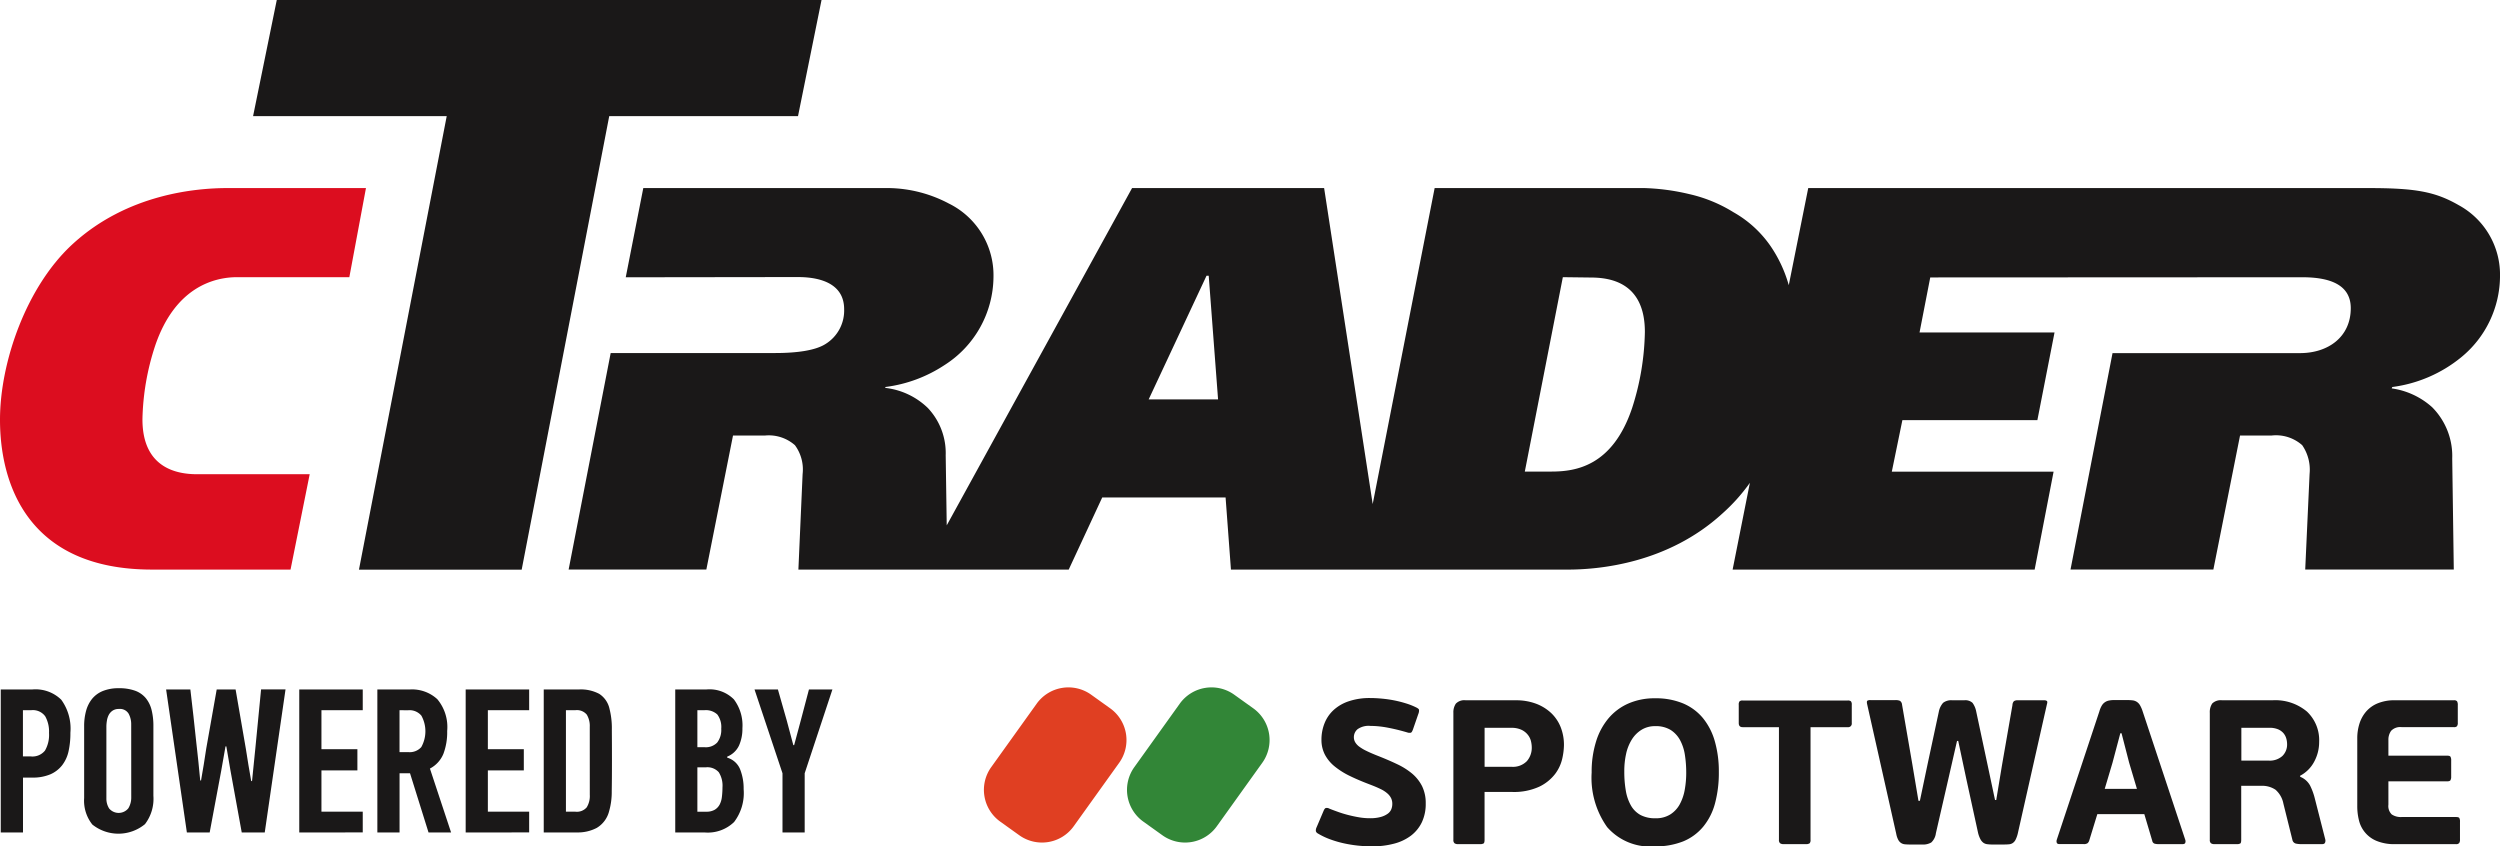
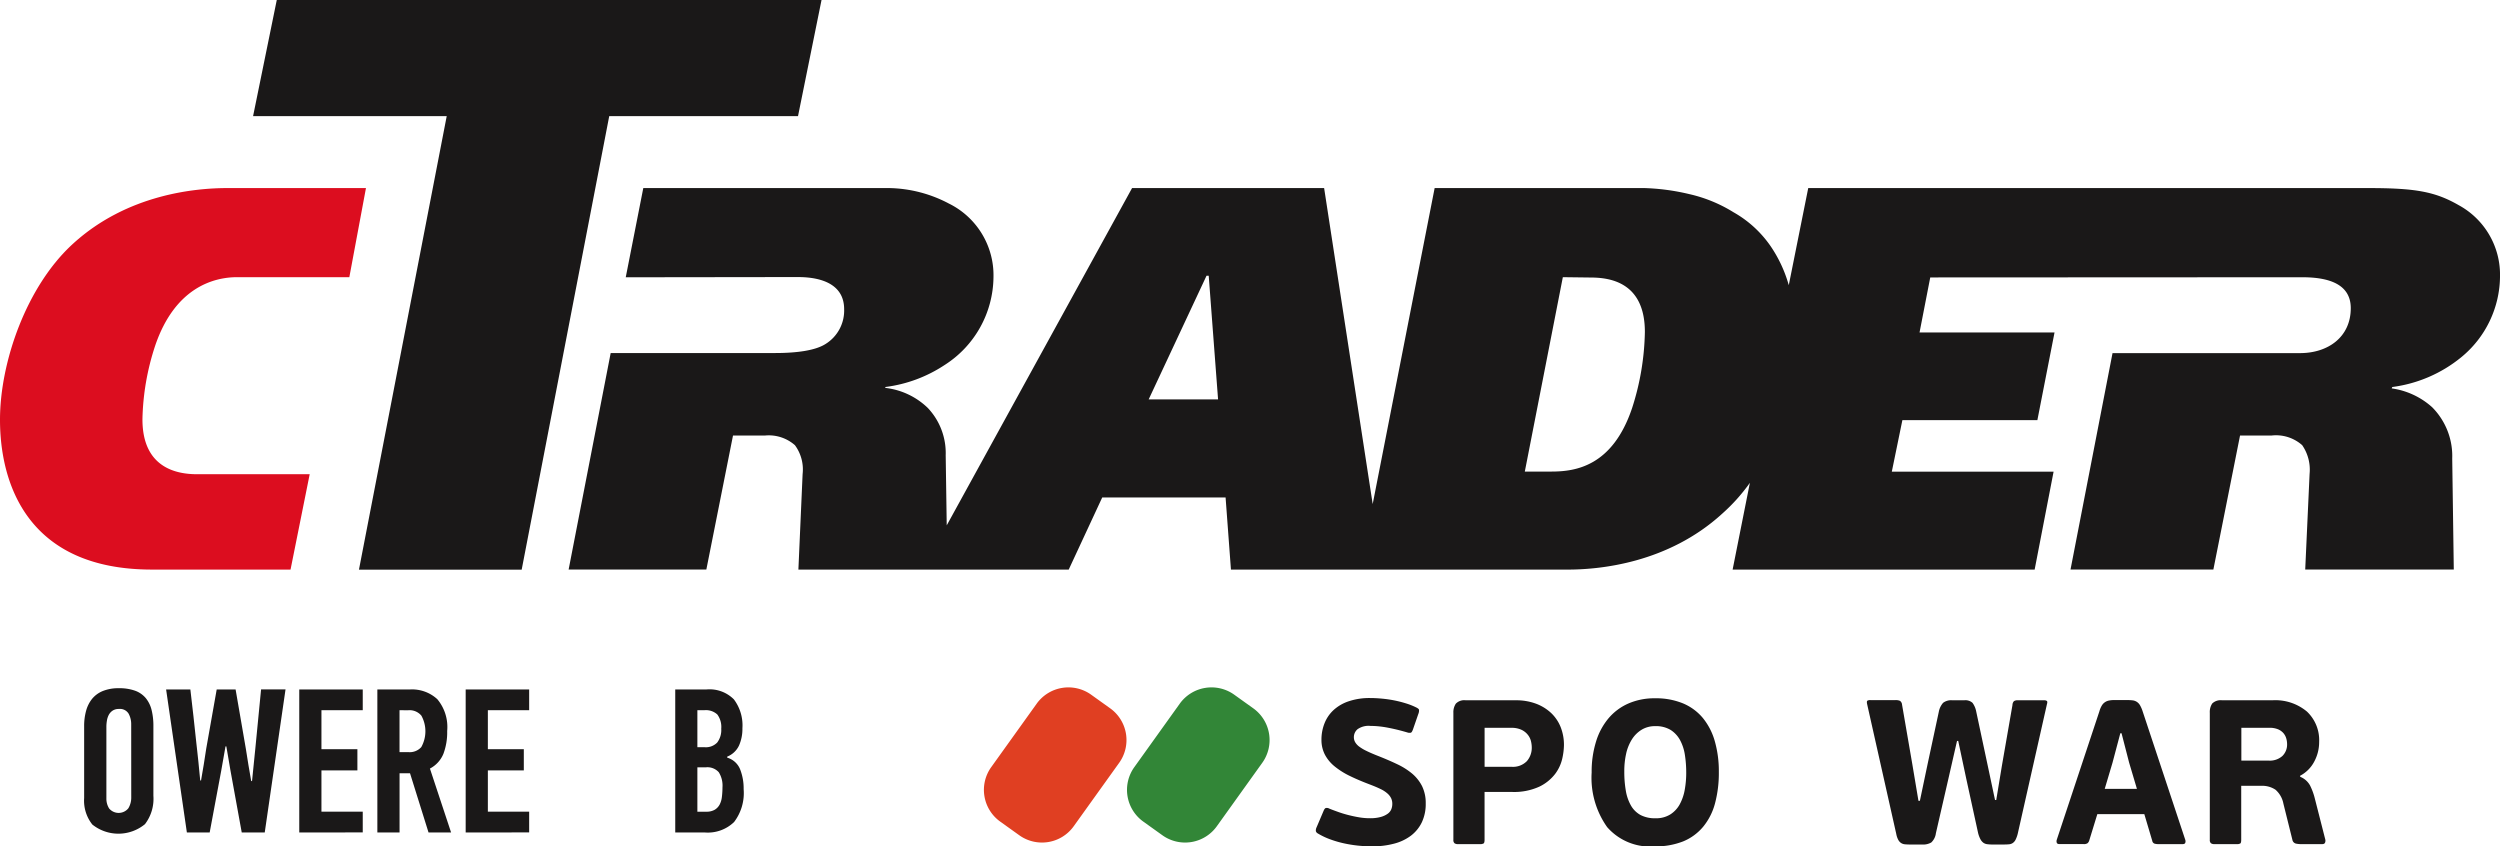
<svg xmlns="http://www.w3.org/2000/svg" width="277" height="93.777" viewBox="0 0 277 93.777">
  <g id="ic_logo" transform="translate(-146.42 -369.638)">
    <g id="Group_18" data-name="Group 18" transform="translate(146.42 369.638)">
      <path id="Path_14" data-name="Path 14" d="M168.266,424.024c-2.06,0-6.063-.55-6.063-6.075a27.643,27.643,0,0,1,1.412-8.174c2.178-6.4,6.433-7.584,9.081-7.584h12.431l1.842-9.873H171.617c-3.534,0-11.07.678-17.075,6.139-5.179,4.694-8.122,13.131-8.122,19.532,0,6.935,2.943,16.6,16.834,16.6h15.358l2.123-10.57Z" transform="translate(-146.42 -371.48)" fill="#dc0d1f" />
      <path id="Path_15" data-name="Path 15" d="M179.565,369.638l-2.626,12.87h21.455l-9.724,50.249H206.7l9.7-50.249h20.917l2.607-12.87Z" transform="translate(-148.898 -369.638)" fill="#1a1818" />
      <path id="Path_16" data-name="Path 16" d="M424.4,394.206c-2.612-1.5-4.8-1.887-10-1.887H352.339l-2.156,10.758a14.807,14.807,0,0,0-2.008-4.317A12.381,12.381,0,0,0,344.063,395a15.95,15.95,0,0,0-4.905-2.013,24.5,24.5,0,0,0-5.084-.672H310.946l-6.865,35.015L298.7,392.319H277.42L256.884,429.69l-.114-7.767a7.279,7.279,0,0,0-1.977-5.237,8.079,8.079,0,0,0-4.743-2.23l.065-.1a15.365,15.365,0,0,0,6.507-2.415,11.678,11.678,0,0,0,5.443-9.77,8.855,8.855,0,0,0-4.942-8.137,14.646,14.646,0,0,0-6.59-1.715h-27.27l-1.944,9.884,18.878-.025c1.058,0,5.321-.036,5.321,3.562a4.353,4.353,0,0,1-2.066,3.857c-1.1.7-3.082,1-5.612,1h-18.19l-4.66,23.991h15.259l2.955-14.85h3.535a4.378,4.378,0,0,1,3.329,1.073,4.535,4.535,0,0,1,.848,3.2l-.467,10.58H270.4l3.715-7.995h13.667l.594,7.995h37.319c3.526,0,11.084-.7,17.1-6.185a20.135,20.135,0,0,0,3.079-3.43l-1.913,9.615h33.464l2.1-10.853H361.6l1.171-5.709h14.957l1.9-9.709H364.671l1.187-6.1,41.194-.021c2.531,0,5.4.535,5.4,3.426,0,3.2-2.518,4.98-5.619,4.98H386.055L381.4,434.583h15.828l2.956-14.85h3.526a4.372,4.372,0,0,1,3.36,1.073,4.779,4.779,0,0,1,.819,3.184l-.484,10.593h16.461l-.173-12.282a7.667,7.667,0,0,0-2.224-5.7,8.444,8.444,0,0,0-4.483-2.087l.063-.153a15.148,15.148,0,0,0,7.627-3.285,11.684,11.684,0,0,0,4.313-9.013A8.772,8.772,0,0,0,424.4,394.206ZM279.259,415.735l6.412-13.706h.241l1.037,13.706Zm53.569.945c-2.177,6.493-6.3,7.05-8.959,7.05h-2.933l4.213-21.539,3.035.038c2.055,0,6.055.426,6.055,6.029A28.95,28.95,0,0,1,332.828,416.68Z" transform="translate(-151.987 -371.48)" fill="#1a1818" fill-rule="evenodd" />
    </g>
    <g id="Group_20" data-name="Group 20" transform="translate(255.438 445.799)">
      <g id="Group_19" data-name="Group 19" transform="translate(36.767 1.182)">
        <path id="Path_17" data-name="Path 17" d="M305.722,458.43a4.838,4.838,0,0,1,.331-1.794,3.987,3.987,0,0,1,.987-1.466,4.657,4.657,0,0,1,1.683-.989,7.186,7.186,0,0,1,2.409-.365c.424,0,.866.024,1.33.069a13.331,13.331,0,0,1,1.364.2,12.773,12.773,0,0,1,1.284.331,7.287,7.287,0,0,1,1.114.443c.182.09.286.177.307.262a.961.961,0,0,1-.079.463l-.591,1.707c-.077.211-.153.334-.228.364a.7.7,0,0,1-.386-.023q-1.069-.318-2.125-.523a10.537,10.537,0,0,0-1.989-.206,2.127,2.127,0,0,0-1.409.364,1.148,1.148,0,0,0-.411.888,1.11,1.11,0,0,0,.138.544,1.663,1.663,0,0,0,.442.49,4.821,4.821,0,0,0,.82.488q.511.251,1.261.546,1.16.455,2.136.921a7.679,7.679,0,0,1,1.672,1.057,4.451,4.451,0,0,1,1.092,1.387,4.243,4.243,0,0,1,.4,1.907,4.728,4.728,0,0,1-.432,2.091,4.1,4.1,0,0,1-1.205,1.478,5.307,5.307,0,0,1-1.875.887,9.3,9.3,0,0,1-2.419.3c-.486,0-.993-.027-1.525-.079a14.174,14.174,0,0,1-1.579-.251,11.586,11.586,0,0,1-1.534-.444,7.878,7.878,0,0,1-1.387-.658.44.44,0,0,1-.216-.252.8.8,0,0,1,.081-.431l.773-1.817c.075-.183.158-.289.25-.32a.564.564,0,0,1,.386.068c.3.122.636.246,1,.376s.74.243,1.126.341.781.183,1.182.249a6.957,6.957,0,0,0,1.194.1,4.327,4.327,0,0,0,1.182-.137,2.407,2.407,0,0,0,.773-.352,1.158,1.158,0,0,0,.409-.5,1.585,1.585,0,0,0,.113-.6,1.454,1.454,0,0,0-.124-.614,1.712,1.712,0,0,0-.41-.535,3.23,3.23,0,0,0-.772-.5c-.327-.162-.731-.33-1.216-.514q-1.206-.455-2.182-.931a8.567,8.567,0,0,1-1.682-1.058,4.221,4.221,0,0,1-1.08-1.3A3.538,3.538,0,0,1,305.722,458.43Z" transform="translate(-305.089 -453.816)" fill="#1a1818" />
        <path id="Path_18" data-name="Path 18" d="M325.141,469.544c0,.214-.035.346-.1.4a.805.805,0,0,1-.444.081h-2.387a.633.633,0,0,1-.4-.1.463.463,0,0,1-.125-.377V455.475a1.706,1.706,0,0,1,.272-1.013,1.291,1.291,0,0,1,1.092-.375h5.569a6.233,6.233,0,0,1,2.216.375,5.02,5.02,0,0,1,1.683,1.035,4.4,4.4,0,0,1,1.057,1.567,5.363,5.363,0,0,1,.363,2,7.312,7.312,0,0,1-.183,1.466,4.448,4.448,0,0,1-.782,1.7,4.859,4.859,0,0,1-1.752,1.421,6.7,6.7,0,0,1-3.056.591h-3.024Zm5.229-10.25a3.032,3.032,0,0,0-.092-.695,1.817,1.817,0,0,0-.353-.7,1.974,1.974,0,0,0-.7-.545,2.571,2.571,0,0,0-1.126-.216h-2.955v4.317h2.977a2.153,2.153,0,0,0,1.706-.624A2.258,2.258,0,0,0,330.37,459.294Z" transform="translate(-306.436 -453.838)" fill="#1a1818" />
        <path id="Path_19" data-name="Path 19" d="M352.452,462a13.061,13.061,0,0,1-.421,3.479,6.831,6.831,0,0,1-1.307,2.589A5.693,5.693,0,0,1,348.5,469.7a8.309,8.309,0,0,1-3.183.556,6.32,6.32,0,0,1-5.24-2.137,9.435,9.435,0,0,1-1.717-6.046,11.27,11.27,0,0,1,.491-3.444,7.3,7.3,0,0,1,1.4-2.592,6.087,6.087,0,0,1,2.205-1.625,7.229,7.229,0,0,1,2.932-.567,7.862,7.862,0,0,1,3.1.567,5.74,5.74,0,0,1,2.2,1.625,7.115,7.115,0,0,1,1.318,2.568A12.08,12.08,0,0,1,352.452,462Zm-3.614.07a12.494,12.494,0,0,0-.148-1.954,5,5,0,0,0-.536-1.638,3.075,3.075,0,0,0-1.044-1.126,3.143,3.143,0,0,0-1.705-.42,2.828,2.828,0,0,0-1.512.4,3.344,3.344,0,0,0-1.08,1.079,4.99,4.99,0,0,0-.636,1.591,8.81,8.81,0,0,0-.2,1.931,12.318,12.318,0,0,0,.17,2.16,4.954,4.954,0,0,0,.568,1.636,2.758,2.758,0,0,0,1.057,1.047,3.407,3.407,0,0,0,1.659.363,2.968,2.968,0,0,0,1.636-.421,3.068,3.068,0,0,0,1.047-1.114,5.268,5.268,0,0,0,.558-1.613A10.58,10.58,0,0,0,348.839,462.07Z" transform="translate(-307.79 -453.818)" fill="#1a1818" />
-         <path id="Path_20" data-name="Path 20" d="M368.167,457.067h-4.114v12.479a.524.524,0,0,1-.1.388.726.726,0,0,1-.445.092h-2.43a.632.632,0,0,1-.4-.1.466.466,0,0,1-.125-.377V457.067h-4.023c-.288,0-.431-.151-.431-.454v-2.022a.575.575,0,0,1,.09-.386.485.485,0,0,1,.341-.092h11.638a.531.531,0,0,1,.365.092.581.581,0,0,1,.089.386v2.022A.4.4,0,0,1,368.167,457.067Z" transform="translate(-309.231 -453.84)" fill="#1a1818" />
        <path id="Path_21" data-name="Path 21" d="M381.538,458.588l-.954,4.181-1.387,6.046a1.678,1.678,0,0,1-.512,1.023,1.789,1.789,0,0,1-1.011.228h-1.318c-.213,0-.4-.008-.569-.023a.94.94,0,0,1-.433-.136.964.964,0,0,1-.317-.342,2.178,2.178,0,0,1-.228-.658l-3.229-14.388c-.045-.214-.037-.341.023-.386a.6.6,0,0,1,.341-.068h2.774a1.23,1.23,0,0,1,.489.076.555.555,0,0,1,.239.422l1.137,6.593.682,4.068h.159l.864-4.115,1.228-5.728a2.109,2.109,0,0,1,.477-1.011,1.456,1.456,0,0,1,1.023-.285h1.318a1.173,1.173,0,0,1,.922.285,2.369,2.369,0,0,1,.4.921l1.273,5.978.82,3.864h.134l.639-3.864,1.159-6.66a.639.639,0,0,1,.17-.432.73.73,0,0,1,.421-.092H391.2a.448.448,0,0,1,.295.079c.06.053.06.177,0,.377l-3.228,14.32a3.233,3.233,0,0,1-.239.669.977.977,0,0,1-.307.365.88.88,0,0,1-.431.147c-.167.015-.357.023-.57.023h-1.25a4.2,4.2,0,0,1-.59-.036.908.908,0,0,1-.433-.168,1.159,1.159,0,0,1-.319-.388,3.172,3.172,0,0,1-.249-.659l-1.319-6.046-.888-4.181Z" transform="translate(-310.485 -453.836)" fill="#1a1818" />
-         <path id="Path_22" data-name="Path 22" d="M404.148,466.7h-5.207l-.887,2.888a.656.656,0,0,1-.193.33.723.723,0,0,1-.442.1h-2.66c-.167,0-.269-.047-.308-.139a.505.505,0,0,1-.011-.318l4.729-14.252a2.57,2.57,0,0,1,.261-.625,1.17,1.17,0,0,1,.794-.569,2.892,2.892,0,0,1,.6-.055h1.365a5.616,5.616,0,0,1,.659.032,1.1,1.1,0,0,1,.477.172,1.144,1.144,0,0,1,.353.386,3.455,3.455,0,0,1,.284.659l4.728,14.252a.5.5,0,0,1,0,.3c-.03.106-.13.16-.3.16h-2.706a1.335,1.335,0,0,1-.419-.058.4.4,0,0,1-.238-.307Zm-4.388-2.8h3.569l-.863-2.9-.842-3.263h-.136l-.865,3.263Z" transform="translate(-312.342 -453.836)" fill="#1a1818" />
+         <path id="Path_22" data-name="Path 22" d="M404.148,466.7h-5.207l-.887,2.888a.656.656,0,0,1-.193.33.723.723,0,0,1-.442.1h-2.66c-.167,0-.269-.047-.308-.139a.505.505,0,0,1-.011-.318l4.729-14.252a2.57,2.57,0,0,1,.261-.625,1.17,1.17,0,0,1,.794-.569,2.892,2.892,0,0,1,.6-.055h1.365a5.616,5.616,0,0,1,.659.032,1.1,1.1,0,0,1,.477.172,1.144,1.144,0,0,1,.353.386,3.455,3.455,0,0,1,.284.659l4.728,14.252a.5.5,0,0,1,0,.3c-.03.106-.13.16-.3.16h-2.706a1.335,1.335,0,0,1-.419-.058.4.4,0,0,1-.238-.307Zm-4.388-2.8h3.569l-.863-2.9-.842-3.263h-.136l-.865,3.263" transform="translate(-312.342 -453.836)" fill="#1a1818" />
        <path id="Path_23" data-name="Path 23" d="M422.923,462.567a2.129,2.129,0,0,1,1.092.966,6.979,6.979,0,0,1,.522,1.421l1.16,4.545a.55.55,0,0,1-.013.331c-.037.127-.146.194-.328.194h-2.388a2.591,2.591,0,0,1-.522-.058.526.526,0,0,1-.386-.4l-1-4.023a2.727,2.727,0,0,0-.875-1.545,2.637,2.637,0,0,0-1.6-.433h-2.2v5.978c0,.214-.032.346-.091.4a.739.739,0,0,1-.433.081h-2.432a.633.633,0,0,1-.4-.1.466.466,0,0,1-.125-.377V455.475a1.679,1.679,0,0,1,.272-1.034,1.339,1.339,0,0,1,1.092-.354h5.569a5.438,5.438,0,0,1,3.83,1.25,4.351,4.351,0,0,1,1.353,3.363,4.566,4.566,0,0,1-.546,2.184,3.722,3.722,0,0,1-1.568,1.567Zm-1.455-3.638a2.257,2.257,0,0,0-.091-.613,1.592,1.592,0,0,0-.307-.58,1.637,1.637,0,0,0-.6-.433,2.446,2.446,0,0,0-.978-.169H416.4v3.636h3.024a2.086,2.086,0,0,0,1.522-.511A1.771,1.771,0,0,0,421.468,458.929Z" transform="translate(-313.843 -453.838)" fill="#1a1818" />
-         <path id="Path_24" data-name="Path 24" d="M441.983,469.9a.431.431,0,0,1-.364.126h-6.727a5.126,5.126,0,0,1-2.081-.365,3.289,3.289,0,0,1-1.943-2.3,6.444,6.444,0,0,1-.181-1.523v-7.548a5.335,5.335,0,0,1,.228-1.567,3.822,3.822,0,0,1,.715-1.342,3.407,3.407,0,0,1,1.284-.942,4.816,4.816,0,0,1,1.956-.354h6.523a.417.417,0,0,1,.352.115.815.815,0,0,1,.08.431v1.932a.616.616,0,0,1-.092.4.44.44,0,0,1-.34.1h-5.774a1.388,1.388,0,0,0-1.182.409,1.671,1.671,0,0,0-.3,1v1.752h6.523q.273,0,.353.113a.816.816,0,0,1,.08.432v1.773a.77.77,0,0,1-.08.4c-.053.083-.171.125-.353.125h-6.523v2.59a1.286,1.286,0,0,0,.375,1.08,1.8,1.8,0,0,0,1.1.284h6c.2,0,.323.034.377.1a.819.819,0,0,1,.079.442V469.5A.677.677,0,0,1,441.983,469.9Z" transform="translate(-315.287 -453.838)" fill="#1a1818" />
      </g>
      <path id="Path_25" data-name="Path 25" d="M275.023,467.914a4.322,4.322,0,0,1-6.033,1l-2.11-1.511a4.324,4.324,0,0,1-1-6.034l5.037-7.031a4.327,4.327,0,0,1,6.034-1l2.11,1.511a4.327,4.327,0,0,1,1,6.035Z" transform="translate(-265.072 -452.529)" fill="#e03f22" />
      <path id="Path_26" data-name="Path 26" d="M292.282,467.914a4.324,4.324,0,0,1-6.034,1l-2.111-1.511a4.323,4.323,0,0,1-1-6.034l5.035-7.031a4.327,4.327,0,0,1,6.034-1l2.111,1.511a4.326,4.326,0,0,1,1,6.035Z" transform="translate(-266.474 -452.529)" fill="#328637" />
    </g>
    <g id="Group_21" data-name="Group 21" transform="translate(146.503 445.894)">
-       <path id="Path_27" data-name="Path 27" d="M150.014,452.781a4.074,4.074,0,0,1,3.2,1.138,5.439,5.439,0,0,1,1.013,3.664,9.219,9.219,0,0,1-.2,2.026,3.907,3.907,0,0,1-.706,1.559,3.365,3.365,0,0,1-1.309,1.014,4.986,4.986,0,0,1-2.037.364h-1v6.078H146.51V452.781Zm-1.047,2.3V460.2h.866a1.776,1.776,0,0,0,1.581-.651,3.49,3.49,0,0,0,.445-1.955,3.451,3.451,0,0,0-.422-1.839,1.689,1.689,0,0,0-1.559-.675Z" transform="translate(-146.51 -452.645)" fill="#1a1818" />
      <path id="Path_28" data-name="Path 28" d="M164.24,464.561a4.613,4.613,0,0,1-.932,3.13,4.622,4.622,0,0,1-5.833.044,4.234,4.234,0,0,1-.908-2.925v-7.968a6.342,6.342,0,0,1,.216-1.707,3.614,3.614,0,0,1,.669-1.331,2.984,2.984,0,0,1,1.192-.865,4.562,4.562,0,0,1,1.759-.307,5.143,5.143,0,0,1,1.827.283,2.762,2.762,0,0,1,1.181.832,3.375,3.375,0,0,1,.635,1.32,7.224,7.224,0,0,1,.194,1.753Zm-2.459-7.923a2.429,2.429,0,0,0-.285-1.183,1.117,1.117,0,0,0-1.081-.524,1.194,1.194,0,0,0-.707.194,1.329,1.329,0,0,0-.42.477,2.078,2.078,0,0,0-.2.638,4.03,4.03,0,0,0-.057.65v7.968a2.034,2.034,0,0,0,.307,1.1,1.379,1.379,0,0,0,2.128-.024,2.29,2.29,0,0,0,.32-1.239Z" transform="translate(-147.327 -452.633)" fill="#1a1818" />
      <path id="Path_29" data-name="Path 29" d="M177.38,468.625H174.83l-1.251-6.874c-.076-.439-.152-.885-.227-1.331s-.153-.892-.228-1.331h-.092l-.477,2.708q-.321,1.706-.639,3.415t-.638,3.414h-2.527l-2.3-15.844h2.687q.182,1.5.341,2.959t.32,2.959q.021.2.09.808c.046.4.091.827.138,1.275s.085.873.124,1.274.064.671.08.808h.091c.106-.591.206-1.179.3-1.764s.182-1.172.274-1.764l1.161-6.556h2.094l1.137,6.579q.138.889.285,1.788c.1.6.2,1.2.308,1.785h.091l.364-3.6.638-6.556h2.709Z" transform="translate(-148.129 -452.645)" fill="#1a1818" />
      <path id="Path_30" data-name="Path 30" d="M182.508,468.625V452.781h7.034v2.3h-4.576V459.4h3.983v2.346h-3.983v4.576h4.576v2.3Z" transform="translate(-149.433 -452.645)" fill="#1a1818" />
      <path id="Path_31" data-name="Path 31" d="M195.541,452.781a4.123,4.123,0,0,1,3.028,1.081,4.8,4.8,0,0,1,1.093,3.517,6.792,6.792,0,0,1-.421,2.54,3.233,3.233,0,0,1-1.491,1.627l2.344,7.079h-2.5l-2.05-6.557h-1.16v6.557h-2.459V452.781Zm-1.16,2.3v4.645h1a1.716,1.716,0,0,0,1.412-.559,3.591,3.591,0,0,0,.011-3.482,1.7,1.7,0,0,0-1.468-.6Z" transform="translate(-150.197 -452.645)" fill="#1a1818" />
      <path id="Path_32" data-name="Path 32" d="M202.576,468.625V452.781h7.034v2.3h-4.576V459.4h3.984v2.346h-3.984v4.576h4.576v2.3Z" transform="translate(-151.062 -452.645)" fill="#1a1818" />
-       <path id="Path_33" data-name="Path 33" d="M215.917,452.781a4.331,4.331,0,0,1,2.224.489,2.628,2.628,0,0,1,1.135,1.65,8.713,8.713,0,0,1,.26,2.312q.012,1.468.013,3.449,0,1.957-.024,3.368a7.723,7.723,0,0,1-.294,2.231,3,3,0,0,1-1.374,1.844,4.5,4.5,0,0,1-2.145.5H211.99V452.781Zm1.173,4.151a2.428,2.428,0,0,0-.33-1.361,1.421,1.421,0,0,0-1.263-.492h-1.048v11.246H215.5a1.434,1.434,0,0,0,1.251-.481,2.394,2.394,0,0,0,.342-1.395Z" transform="translate(-151.827 -452.645)" fill="#1a1818" />
      <path id="Path_34" data-name="Path 34" d="M233.606,460.338a2.2,2.2,0,0,1,1.434,1.3,5.786,5.786,0,0,1,.387,2.186,5.291,5.291,0,0,1-1.058,3.643,4.184,4.184,0,0,1-3.244,1.16h-3.277V452.781h3.459a3.8,3.8,0,0,1,3.039,1.1,4.791,4.791,0,0,1,.945,3.2,4.55,4.55,0,0,1-.376,1.913,2.447,2.447,0,0,1-1.308,1.229Zm-.661-3.208a2.322,2.322,0,0,0-.432-1.572,1.86,1.86,0,0,0-1.434-.478H230.3v4.1h.8a1.737,1.737,0,0,0,1.4-.522A2.3,2.3,0,0,0,232.945,457.13Zm.137,6.487a2.772,2.772,0,0,0-.409-1.661,1.686,1.686,0,0,0-1.435-.548H230.3v4.918h.979a1.8,1.8,0,0,0,.944-.217,1.49,1.49,0,0,0,.548-.58,2.417,2.417,0,0,0,.249-.866A9.286,9.286,0,0,0,233.082,463.616Z" transform="translate(-153.114 -452.645)" fill="#1a1818" />
-       <path id="Path_35" data-name="Path 35" d="M241.8,458.949l.752-2.8.888-3.368h2.6l-3.073,9.287v6.557h-2.459v-6.557l-3.1-9.287H240l.979,3.437.729,2.731Z" transform="translate(-153.891 -452.645)" fill="#1a1818" />
    </g>
  </g>
</svg>